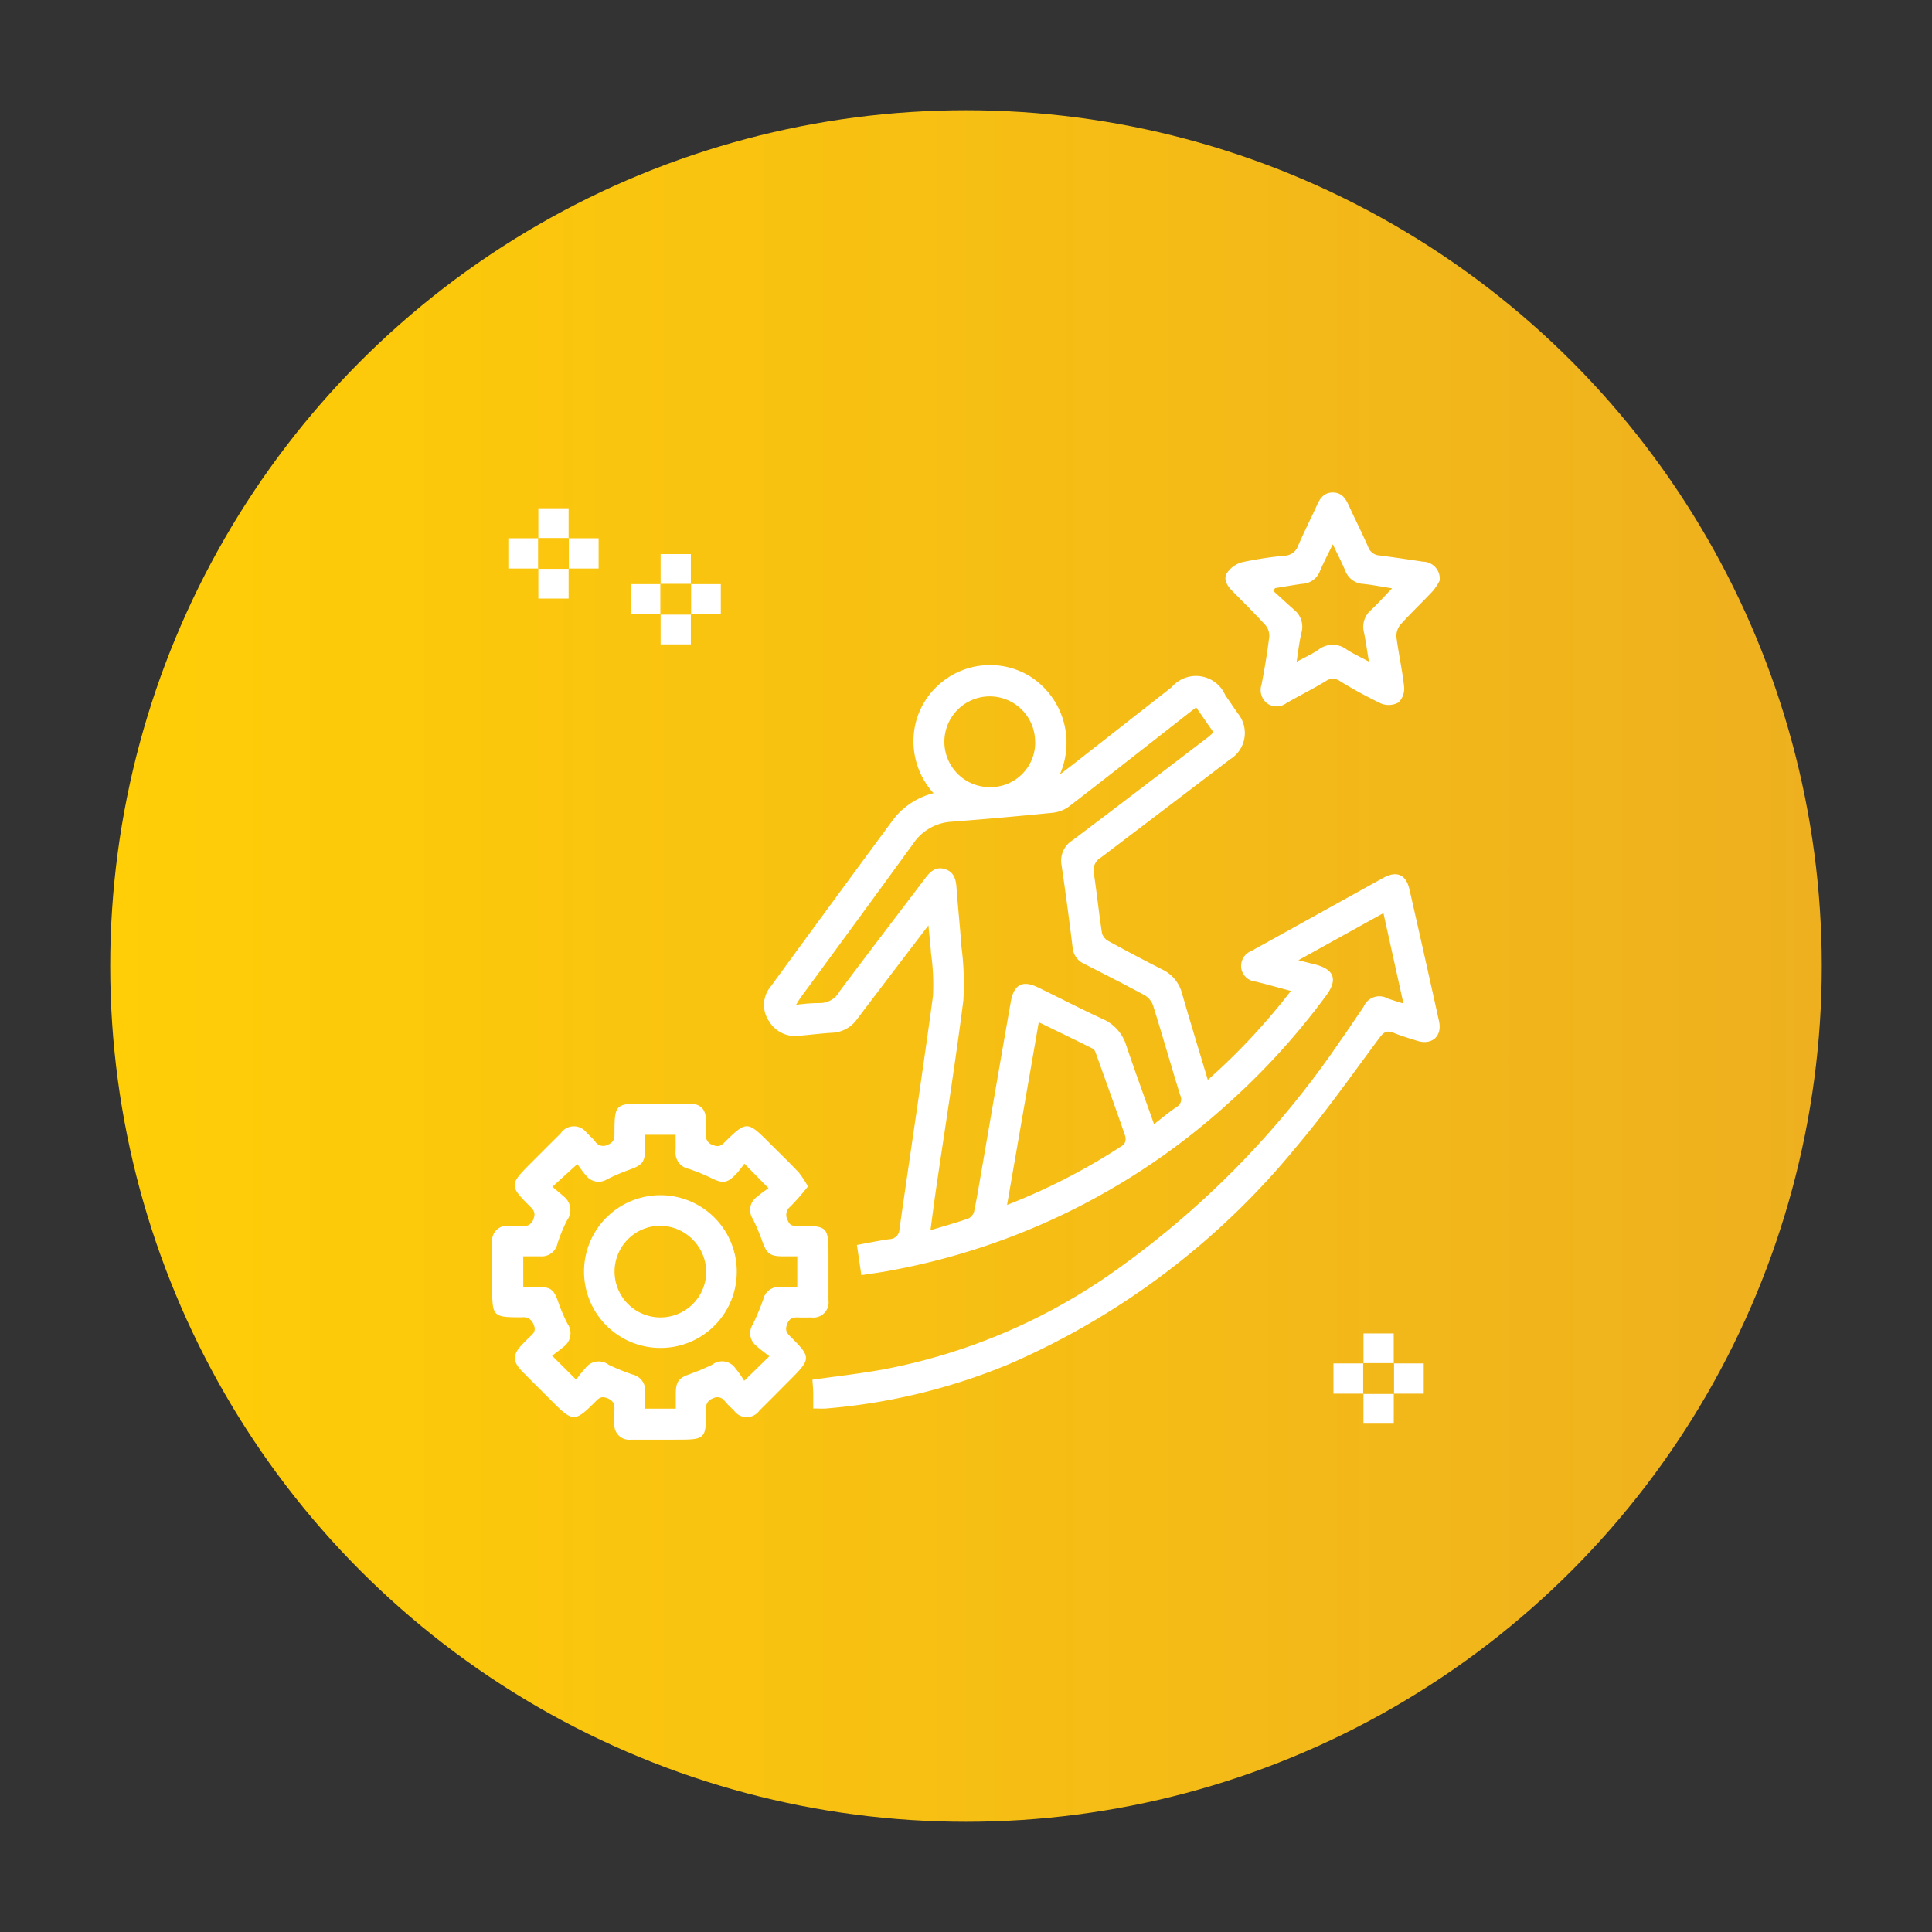
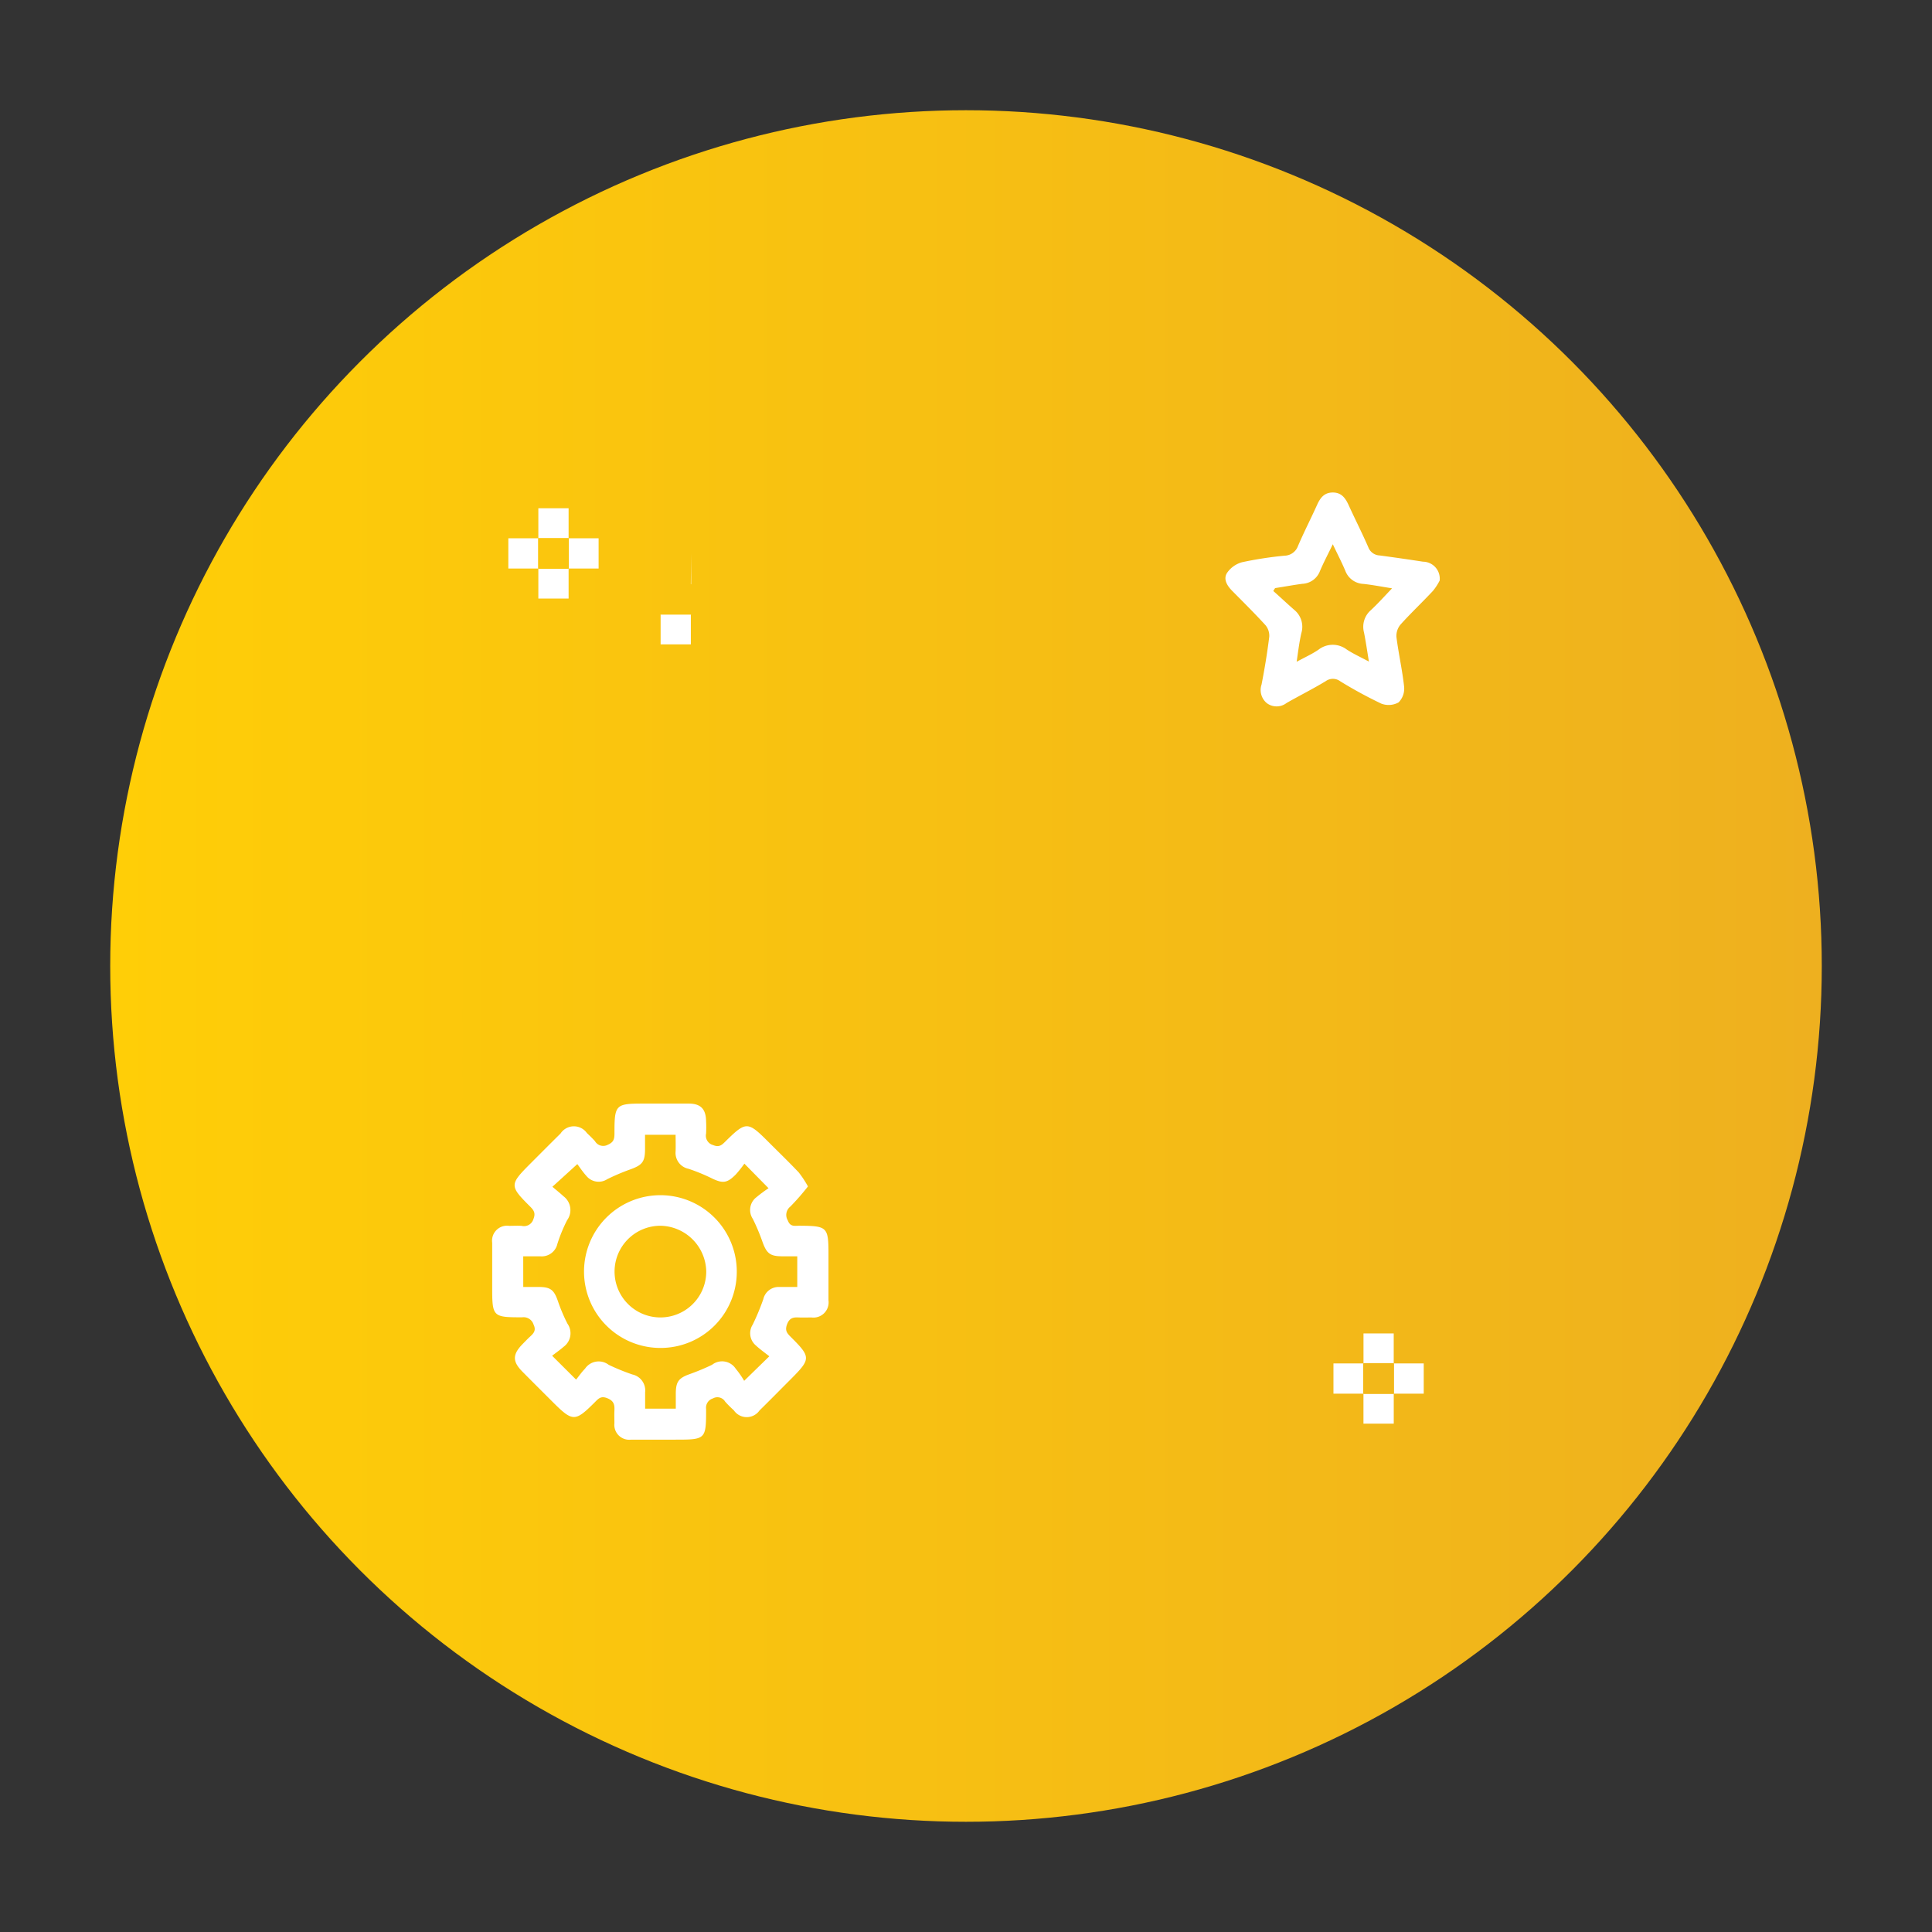
<svg xmlns="http://www.w3.org/2000/svg" id="Layer_1" data-name="Layer 1" viewBox="0 0 62 62">
  <rect x="0" y="0" width="62" height="62" fill="#333333" stroke="none" />
  <defs>
    <style>.cls-1{fill:url(#linear-gradient);}.cls-2{fill:#fff;}</style>
    <linearGradient id="linear-gradient" x1="3.537" y1="31" x2="58.463" y2="31" gradientUnits="userSpaceOnUse">
      <stop offset="0" stop-color="#ffce07" />
      <stop offset="1" stop-color="#eeb01f" />
    </linearGradient>
  </defs>
  <title>1.-Increase Reach</title>
  <circle class="cls-1" cx="31" cy="31" r="27.463" />
-   <path class="cls-2" d="M26.072,44.276c.774-.11,1.523-.193,2.263-.327a18.883,18.883,0,0,0,7.254-3.031A29,29,0,0,0,43,33.418c.26-.367.508-.741.761-1.112a.547.547,0,0,1,.777-.261c.152.049.3.1.5.158l-.642-2.9-2.73,1.512.533.134c.618.157.738.483.364.993a22.815,22.815,0,0,1-3.214,3.525,22.035,22.035,0,0,1-10.807,5.312c-.289.055-.58.092-.9.142l-.143-.969c.365-.066.7-.137,1.042-.186a.325.325,0,0,0,.324-.322c.356-2.492.736-4.982,1.075-7.477a7.117,7.117,0,0,0-.062-1.371c-.018-.272-.049-.542-.083-.9l-1.124,1.474c-.389.512-.78,1.023-1.167,1.537a1.032,1.032,0,0,1-.8.435c-.346.021-.691.064-1.036.095a.982.982,0,0,1-.993-.472.917.917,0,0,1,.046-1.091q1.977-2.707,3.968-5.406a2.369,2.369,0,0,1,1.269-.814,2.478,2.478,0,0,1-.6-2.13,2.426,2.426,0,0,1,.753-1.337,2.46,2.46,0,0,1,2.949-.279,2.525,2.525,0,0,1,.952,3.145c.148-.113.256-.193.362-.275L37.6,22.052a1.026,1.026,0,0,1,1.721.257c.133.193.266.387.4.582a.99.99,0,0,1-.243,1.474q-2.07,1.579-4.145,3.152a.47.47,0,0,0-.232.5c.1.645.165,1.3.265,1.94a.439.439,0,0,0,.221.252c.563.308,1.131.609,1.706.9a1.176,1.176,0,0,1,.64.771c.262.91.54,1.815.827,2.775A20.615,20.615,0,0,0,41.426,31.8c-.4-.105-.763-.211-1.133-.3a.511.511,0,0,1-.459-.423.52.52,0,0,1,.33-.563c1.41-.779,2.818-1.564,4.228-2.342.431-.238.73-.108.839.37q.483,2.115.95,4.234c.105.478-.231.773-.7.625-.252-.08-.508-.154-.752-.255-.2-.083-.31-.043-.448.142-.883,1.186-1.734,2.4-2.691,3.528a24.5,24.5,0,0,1-9.166,6.942A19.38,19.38,0,0,1,26.51,45.2c-.12.01-.242,0-.412,0,0-.16,0-.31,0-.46S26.081,44.44,26.072,44.276Zm10.962-8.2c.268-.207.486-.391.721-.55a.284.284,0,0,0,.119-.381c-.3-.963-.573-1.933-.875-2.894a.627.627,0,0,0-.282-.322c-.636-.344-1.282-.67-1.927-1a.624.624,0,0,1-.368-.519q-.162-1.322-.354-2.638a.771.771,0,0,1,.351-.807c1.453-1.09,2.894-2.2,4.339-3.3.062-.047.116-.1.183-.164l-.554-.8-.194.148c-1.295,1.013-2.586,2.03-3.888,3.033a1.077,1.077,0,0,1-.523.2q-1.629.164-3.263.289a1.589,1.589,0,0,0-1.22.713q-1.783,2.451-3.58,4.893c-.052.07-.1.147-.173.27a5.352,5.352,0,0,1,.744-.058.724.724,0,0,0,.661-.387c.912-1.218,1.838-2.424,2.755-3.637.16-.212.346-.363.622-.274s.347.31.366.577c.045.631.115,1.26.157,1.891a9.063,9.063,0,0,1,.065,1.738c-.26,2.032-.583,4.055-.88,6.082-.061.418-.114.836-.176,1.3.443-.134.835-.243,1.217-.376a.351.351,0,0,0,.184-.228c.09-.428.16-.861.235-1.292.314-1.818.624-3.635.945-5.452.1-.545.382-.682.875-.442.687.335,1.366.687,2.06,1.007a1.361,1.361,0,0,1,.768.855C36.423,34.382,36.725,35.2,37.034,36.074Zm-4.716,2.592a20.047,20.047,0,0,0,3.741-1.932.314.314,0,0,0,.05-.28c-.3-.876-.616-1.748-.929-2.62-.024-.064-.052-.152-.1-.178-.568-.285-1.141-.56-1.745-.854Zm.9-14.867a1.456,1.456,0,1,0-1.446,1.459A1.432,1.432,0,0,0,33.221,23.8Z" />
  <path class="cls-2" d="M25.928,38.074a7.7,7.7,0,0,1-.565.646.341.341,0,0,0-.081.446c.078.213.226.169.37.169.9.005.935.038.935.925,0,.49,0,.98,0,1.471a.487.487,0,0,1-.545.548c-.133,0-.266.006-.4,0-.172-.009-.3.006-.38.208s-.013.29.111.413c.656.654.654.707,0,1.364-.332.332-.661.668-1,1a.5.5,0,0,1-.823-.005c-.1-.091-.194-.182-.281-.282a.29.29,0,0,0-.39-.1.31.31,0,0,0-.219.34c0,.98-.012.983-1,.983-.47,0-.94,0-1.41,0a.478.478,0,0,1-.533-.527c0-.133-.006-.266,0-.4.009-.182-.007-.311-.221-.4s-.294.013-.409.128c-.632.631-.707.631-1.347-.007-.325-.325-.651-.649-.974-.975s-.324-.552.007-.889c.079-.08.156-.162.239-.238.117-.107.2-.2.11-.387a.334.334,0,0,0-.364-.231c-.951,0-.963-.015-.963-.982,0-.47,0-.94,0-1.41a.481.481,0,0,1,.546-.543c.133,0,.266-.008.4,0a.313.313,0,0,0,.375-.212c.082-.2.013-.291-.111-.415-.656-.653-.653-.7.008-1.363.325-.325.649-.652.976-.974a.512.512,0,0,1,.845-.015c.089.085.178.169.259.261a.307.307,0,0,0,.411.116c.2-.085.215-.2.215-.374,0-.918.033-.948.939-.948.48,0,.96,0,1.44,0,.387,0,.554.173.561.562a3.773,3.773,0,0,1,0,.4.312.312,0,0,0,.224.369c.188.08.275.006.389-.108.672-.662.72-.661,1.389.009.325.325.656.644.972.978A3.318,3.318,0,0,1,25.928,38.074ZM16.792,41.3h.484c.388,0,.5.088.626.448a5.41,5.41,0,0,0,.309.731.536.536,0,0,1-.12.738c-.123.107-.257.2-.373.29l.769.766c.092-.113.179-.241.286-.349a.529.529,0,0,1,.76-.126,6.815,6.815,0,0,0,.763.311.523.523,0,0,1,.407.567c0,.178,0,.357,0,.529h.984c0-.167,0-.318,0-.469,0-.4.089-.514.465-.646a7.442,7.442,0,0,0,.7-.293.522.522,0,0,1,.759.128,2.878,2.878,0,0,1,.27.387l.807-.787c-.149-.119-.3-.225-.433-.349a.512.512,0,0,1-.1-.667,7.668,7.668,0,0,0,.34-.816.506.506,0,0,1,.514-.393h.576v-.984c-.172,0-.324,0-.476,0-.4,0-.508-.093-.643-.472a6.483,6.483,0,0,0-.308-.73.515.515,0,0,1,.11-.689,4.911,4.911,0,0,1,.395-.294l-.775-.788a3.734,3.734,0,0,1-.272.343c-.283.287-.422.3-.786.122a5.911,5.911,0,0,0-.734-.3.521.521,0,0,1-.415-.561c.006-.18,0-.36,0-.531H20.7c0,.167,0,.31,0,.453,0,.417-.087.521-.486.663a6.9,6.9,0,0,0-.73.311.507.507,0,0,1-.665-.105c-.122-.135-.223-.29-.292-.381l-.8.727c.125.107.242.2.357.306a.553.553,0,0,1,.116.766,4.966,4.966,0,0,0-.313.761.515.515,0,0,1-.543.4c-.18,0-.361,0-.553,0Z" />
  <path class="cls-2" d="M46.2,18.632a1.857,1.857,0,0,1-.214.329c-.341.366-.706.709-1.04,1.08a.565.565,0,0,0-.133.4c.068.535.189,1.063.247,1.6a.629.629,0,0,1-.178.5.659.659,0,0,1-.555.039,14.043,14.043,0,0,1-1.314-.715.394.394,0,0,0-.469-.006c-.409.248-.838.462-1.255.7a.525.525,0,0,1-.628.011.545.545,0,0,1-.177-.6c.1-.509.184-1.022.248-1.537a.529.529,0,0,0-.123-.372c-.344-.377-.707-.736-1.067-1.1-.163-.164-.29-.374-.168-.571a.857.857,0,0,1,.487-.348,11.885,11.885,0,0,1,1.357-.209.472.472,0,0,0,.435-.309c.192-.448.416-.884.617-1.329.1-.22.227-.386.491-.39.281-.005.412.172.516.4.207.454.435.9.633,1.356a.406.406,0,0,0,.365.264q.7.093,1.39.2A.544.544,0,0,1,46.2,18.632Zm-5.281.241-.058.092c.227.2.45.412.68.612a.7.7,0,0,1,.219.746c-.064.285-.1.577-.149.914.261-.142.493-.246.7-.387a.743.743,0,0,1,.908-.006c.213.14.448.245.711.387-.058-.352-.1-.644-.157-.932a.706.706,0,0,1,.22-.719c.228-.212.436-.445.68-.7-.342-.054-.631-.111-.922-.142a.649.649,0,0,1-.58-.425c-.113-.268-.248-.527-.4-.848-.157.327-.3.594-.416.87a.632.632,0,0,1-.562.4C41.5,18.774,41.21,18.828,40.918,18.873Z" />
  <path class="cls-2" d="M17.276,17.274v-.963h.971v.963l.009-.009h-.989Z" />
  <path class="cls-2" d="M17.276,18.245h-.963v-.971h.963l-.009-.009v.989Z" />
  <path class="cls-2" d="M18.247,17.274h.963v.971h-.963l.009.009v-.989Z" />
-   <path class="cls-2" d="M21.2,18.745v-.963h.97v.963l.01-.009H21.19Z" />
  <path class="cls-2" d="M18.247,18.245v.963h-.971v-.963l-.009.009h.989Z" />
-   <path class="cls-2" d="M21.2,19.716h-.962v-.971H21.2l-.009-.009v.989Z" />
-   <path class="cls-2" d="M22.169,18.745h.963v.971H22.17l.009.009v-.989Z" />
+   <path class="cls-2" d="M22.169,18.745h.963H22.17l.009.009v-.989Z" />
  <path class="cls-2" d="M22.17,19.716v.963H21.2v-.963l-.008.009h.989Z" />
  <path class="cls-2" d="M43.756,43.753v-.962h.97v.962l.01-.009h-.99Z" />
  <path class="cls-2" d="M43.755,44.724h-.963v-.971h.964l-.01-.009v.99Z" />
  <path class="cls-2" d="M44.726,43.753h.963v.971h-.962l.009.01v-.99Z" />
  <path class="cls-2" d="M44.727,44.724v.963h-.972v-.963l-.009.01h.99Z" />
  <path class="cls-2" d="M21.2,43.257A2.451,2.451,0,1,1,23.644,40.8,2.443,2.443,0,0,1,21.2,43.257Zm-.006-3.921A1.471,1.471,0,1,0,22.664,40.8,1.495,1.495,0,0,0,21.192,39.336Z" />
</svg>